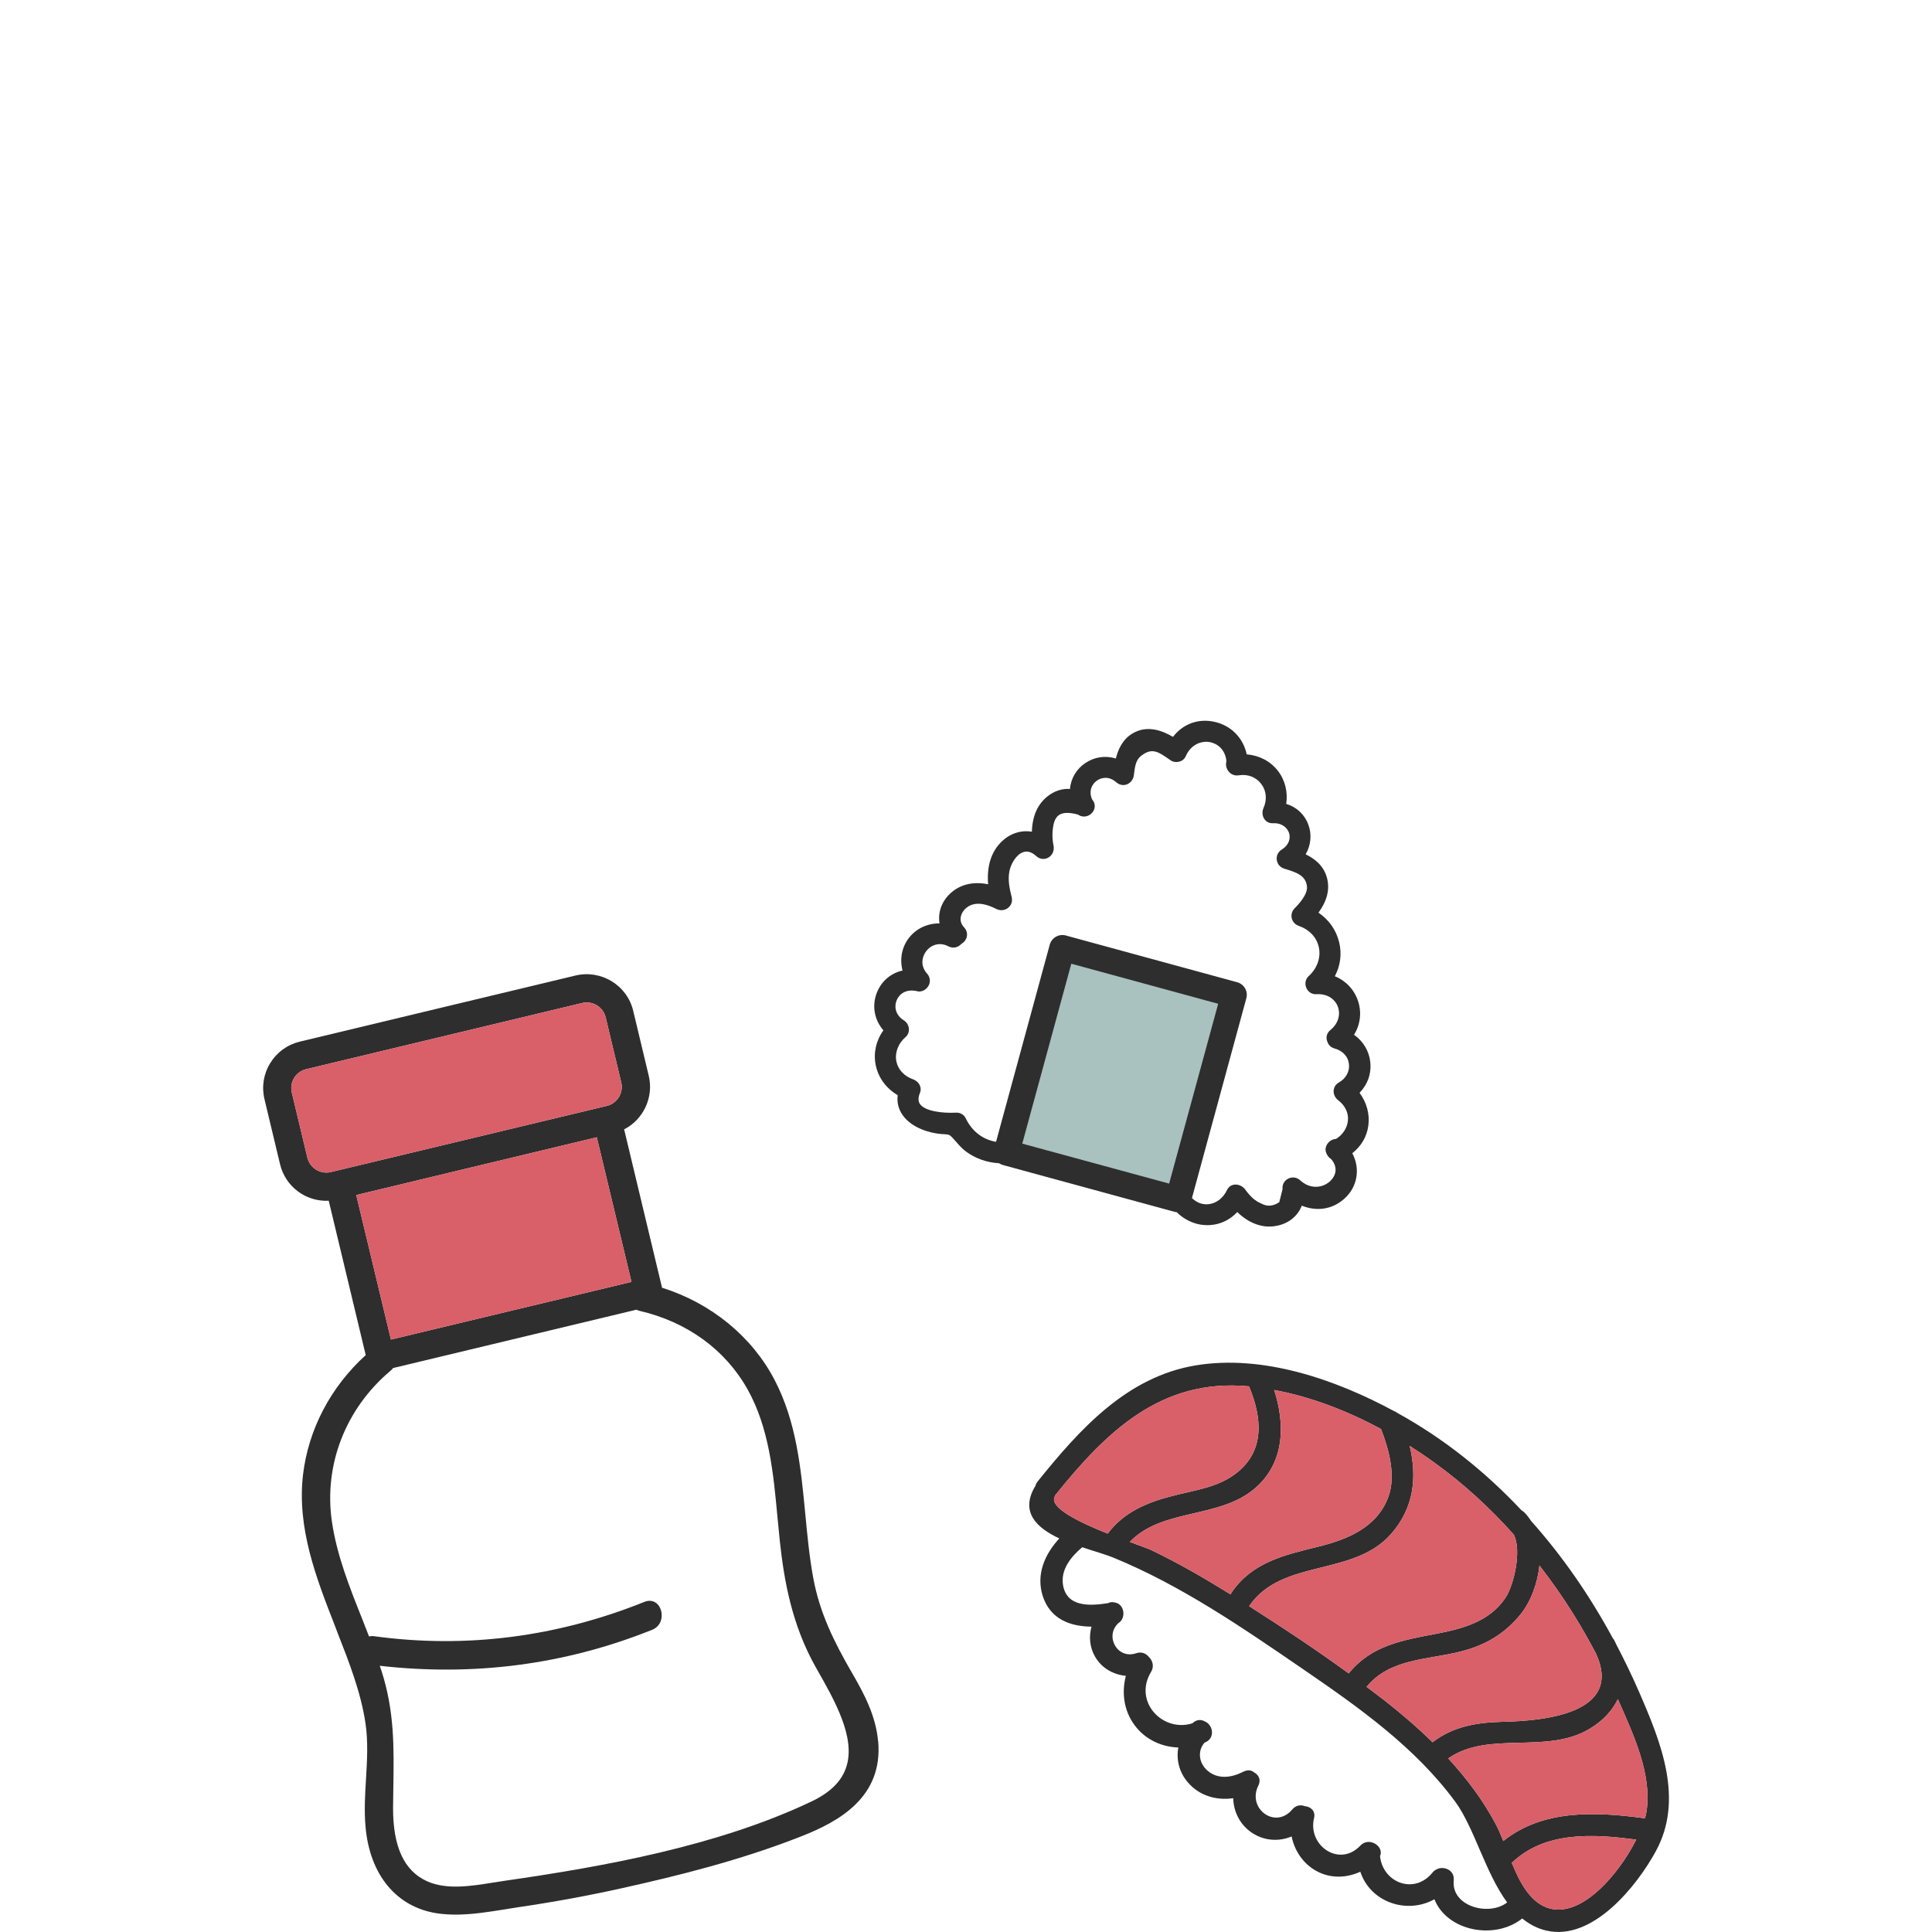
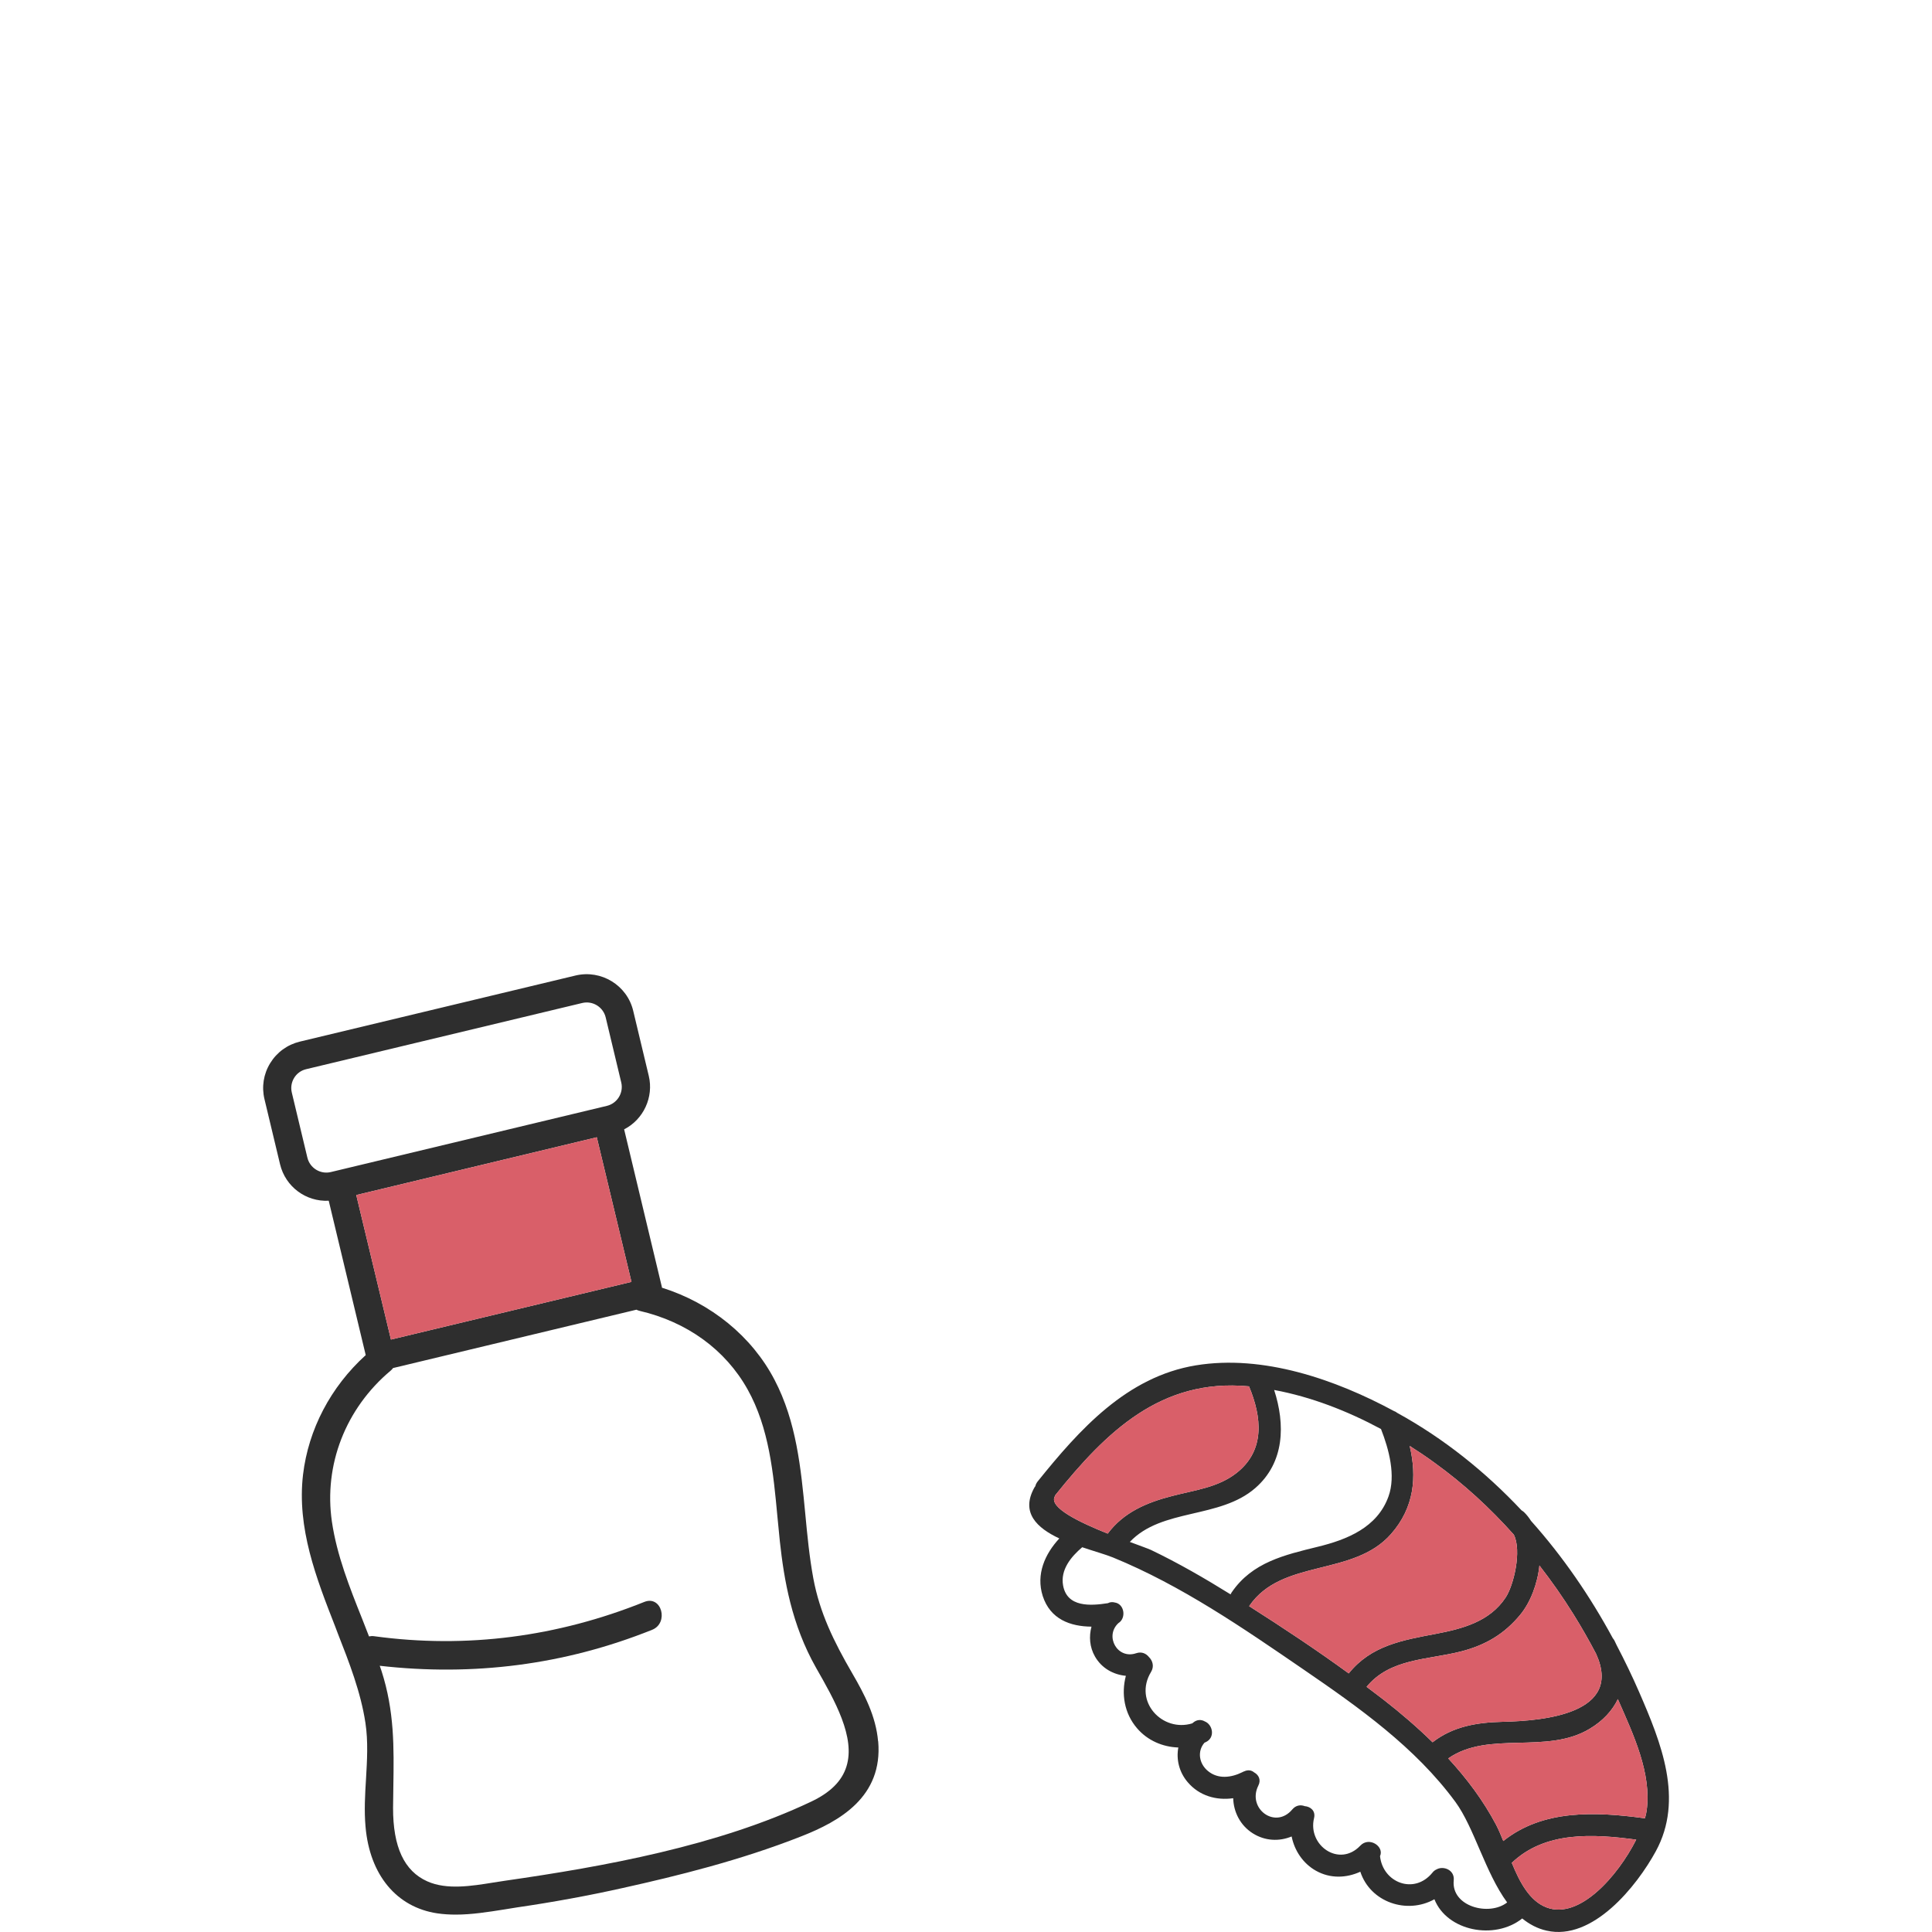
<svg xmlns="http://www.w3.org/2000/svg" viewBox="0 0 200 200" id="Texte">
  <defs>
    <style>
      .cls-1 {
        fill: #d95f69;
      }

      .cls-2 {
        fill: #a9c1bf;
        stroke: #2e2e2e;
        stroke-miterlimit: 10;
      }

      .cls-3 {
        fill: #2e2e2e;
      }
    </style>
  </defs>
  <g>
-     <path d="M141.85,109.94c-.12-1.13-.73-2.16-1.68-2.82.66-1.07.81-2.35.4-3.54-.4-1.16-1.27-2.07-2.39-2.52.58-1.09.74-2.31.45-3.51-.3-1.26-1.05-2.33-2.14-3.07.89-1.23,1.18-2.4.89-3.56-.34-1.33-1.32-2.05-2.22-2.48.54-.93.66-2.05.28-3.07-.38-1.05-1.22-1.83-2.29-2.15.18-1.25-.12-2.48-.87-3.43-.76-.99-1.92-1.59-3.22-1.7-.36-1.69-1.62-3-3.35-3.37-1.67-.37-3.27.23-4.28,1.56-1.15-.67-2.71-1.26-4.23-.33-1.02.62-1.46,1.67-1.69,2.57-1.08-.33-2.2-.17-3.14.46-.94.62-1.51,1.6-1.61,2.69-.8-.05-1.58.2-2.26.72-1.07.82-1.63,2.04-1.68,3.71-1.12-.19-2.24.17-3.12,1.01-1.09,1.05-1.56,2.54-1.41,4.43-1.56-.32-2.95.02-3.96.99-.87.83-1.25,1.95-1.07,3.06-1.24-.01-2.4.52-3.15,1.48-.75.95-.99,2.19-.68,3.4-1.26.28-2.27,1.17-2.71,2.43-.46,1.31-.18,2.71.73,3.76-.76,1.05-1.05,2.34-.8,3.58.26,1.31,1.08,2.43,2.28,3.13-.1.77.09,1.49.55,2.12.93,1.27,2.75,1.82,4.02,1.91h.13c.66.05.67.04,1.1.52l.24.27c.3.35.61.7,1.02,1.01.99.73,2.14,1.14,3.44,1.22.13.09.27.15.42.19l17.75,4.84c.07.02.14.03.22.04.58.58,1.29.98,2.04,1.19.45.12.92.17,1.4.14,1.09-.07,2.07-.54,2.82-1.35,1.32,1.27,2.8,1.75,4.29,1.38,1.14-.28,2-1.03,2.39-2.04,1.55.62,3.14.39,4.36-.68,1.4-1.22,1.73-3.12.87-4.75.92-.72,1.51-1.72,1.66-2.86.16-1.18-.17-2.39-.91-3.39.84-.87,1.24-2,1.11-3.19ZM121.38,123.14l-16.17-4.4,5.34-19.59,16.17,4.41-5.34,19.58ZM138.54,113.9c.7.55,1.06,1.28,1,2.06-.06.77-.51,1.49-1.23,1.94-.33.02-.65.18-.86.46-.24.31-.29.7-.16.98.09.27.28.51.52.66.74.87.45,1.72-.07,2.23-.74.73-2.06.95-3.14-.04-.36-.34-.88-.39-1.3-.15-.38.22-.58.63-.53,1.06l-.34,1.35c-.66.43-1.25.48-1.88.13-.61-.25-1.1-.69-1.66-1.46-.25-.33-.68-.53-1.08-.49-.35.03-.64.24-.79.56-.38.81-1.08,1.36-1.86,1.46-.65.09-1.28-.14-1.77-.63l5.63-20.68c.2-.72-.23-1.46-.95-1.66l-17.74-4.84c-.72-.19-1.46.23-1.66.95l-5.56,20.41c-1.37-.23-2.49-1.08-3.14-2.44-.16-.36-.58-.6-.98-.58-1.49.08-3.23-.16-3.75-.88-.07-.11-.31-.44,0-1.19.1-.24.09-.5-.02-.75-.12-.28-.39-.52-.68-.62-.94-.33-1.58-1.02-1.75-1.88-.17-.89.18-1.83.96-2.51.24-.21.36-.52.34-.85-.03-.36-.22-.68-.52-.87-.95-.6-1-1.51-.74-2.1.25-.6.94-1.2,2.12-.92l.15.03c.43.02.85-.24,1.05-.65.19-.4.13-.85-.17-1.19-.76-.85-.52-1.8-.09-2.35s1.28-1.01,2.3-.48c.45.23.98.13,1.32-.25.28-.16.5-.43.57-.75.08-.34-.02-.69-.27-.96-.42-.44-.41-.89-.33-1.19.14-.54.62-1.01,1.19-1.18.68-.2,1.47-.05,2.48.46.4.2.87.15,1.21-.12.33-.26.47-.68.37-1.1-.22-.89-.41-1.76-.24-2.67.15-.78.7-1.75,1.44-2,.43-.14.88-.01,1.34.41.35.32.83.39,1.23.17.42-.23.65-.69.57-1.21-.16-.75-.16-1.52,0-2.26.11-.48.31-.8.61-.98.41-.25,1.05-.25,1.89-.02h0s.04.02.06.03c.46.31,1.08.21,1.45-.24.34-.41.33-.95-.03-1.36-.38-.88,0-1.58.47-1.92.46-.35,1.27-.52,2.02.14.32.29.74.37,1.11.23.39-.15.67-.51.73-.97.14-1.14.22-1.7,1.07-2.21.9-.54,1.51-.17,2.59.59l.16.11c.24.16.57.21.89.12.3-.08.54-.28.65-.54.57-1.31,1.7-1.62,2.49-1.48.76.14,1.61.73,1.73,1.99-.1.33-.03.7.19,1,.25.35.65.52,1.08.45.92-.15,1.8.18,2.33.89.54.7.62,1.63.24,2.49-.17.37-.14.82.09,1.15.2.3.53.45.89.43.97-.05,1.51.53,1.67,1.03.15.5.03,1.2-.77,1.7-.37.23-.57.64-.51,1.07.06.43.35.77.77.9l.09.03c1.28.38,2.18.74,2.27,1.86.06.84-.96,1.9-1.3,2.24-.26.27-.36.65-.28,1,.09.38.36.67.74.8,1.1.39,1.86,1.2,2.07,2.23.22,1.06-.18,2.17-1.06,2.97-.33.3-.42.78-.24,1.21.18.43.58.68,1.02.66,1.25-.08,1.97.59,2.23,1.25.27.68.2,1.68-.78,2.48-.37.31-.48.79-.28,1.21.11.34.38.58.74.68.83.23,1.39.82,1.48,1.59.1.77-.3,1.51-1.04,1.93-.32.18-.51.48-.54.83-.03.38.15.76.47,1.01Z" class="cls-3" />
-     <polygon points="126.72 103.56 121.38 123.14 105.21 118.74 110.55 99.15 126.72 103.56" class="cls-2" />
-   </g>
+     </g>
  <g>
    <path d="M169.7,175.2c-.72-1.66-1.51-3.29-2.35-4.9-.08-.16-.15-.32-.23-.48-.05-.09-.1-.16-.16-.23-2.36-4.36-5.18-8.47-8.47-12.15-.21-.33-.45-.64-.73-.91-.09-.08-.17-.13-.25-.18-3.74-3.98-8.03-7.43-12.87-10.09-.11-.09-.22-.15-.34-.19-6.06-3.27-13.54-5.87-20.5-4.73-7.17,1.18-12.06,6.65-16.39,12.03-.12.16-.2.32-.23.48-.04.05-.08.1-.11.16-1.43,2.59.29,4.17,2.59,5.25-1.49,1.61-2.43,3.7-1.72,5.95.78,2.42,2.86,3.16,5.05,3.18-.27,1.01-.2,2.11.36,3.09.69,1.21,1.9,1.88,3.2,2-.49,1.86-.17,3.88,1.15,5.42,1.09,1.28,2.67,1.95,4.28,2-.23,1.23.08,2.55.97,3.59,1.2,1.42,2.98,1.91,4.71,1.66.04,1.43.73,2.81,2.02,3.63,1.28.81,2.75.86,4.03.33.29,1.46,1.18,2.8,2.52,3.55,1.48.83,3.15.76,4.59.1,1.04,3.17,4.83,4.44,7.67,2.85,1.3,3.29,6.22,4.27,9.09,1.99.73.59,1.55,1.04,2.52,1.26,4.77,1.09,9.33-4.59,11.31-8.22,2.93-5.38.54-11.26-1.71-16.44ZM159.36,162.06c1.26,1.62,2.44,3.3,3.52,5.04.83,1.33,1.61,2.7,2.34,4.09,2.84,6.22-5.41,6.95-9.64,7.05-2.69.06-5.18.48-7.28,2.12-1.58-1.55-3.26-2.99-5-4.35-.6-.47-1.22-.92-1.83-1.39,2.41-2.95,6.35-2.79,9.76-3.66,2.53-.65,4.49-1.79,6.16-3.82,1.03-1.26,1.77-3.16,1.97-5.08ZM145.93,149.68c.88.56,1.75,1.14,2.58,1.75,3.01,2.17,5.74,4.68,8.2,7.44.84,1.67-.01,5.25-.85,6.51-1.65,2.49-4.44,3.22-7.19,3.75-3.49.66-6.73,1.21-9.05,4.1-3.35-2.44-6.82-4.74-10.31-6.96,0-.01.02-.02.03-.04,3.36-4.9,10.75-2.99,14.65-7.42,2.42-2.74,2.7-5.92,1.94-9.13ZM131.9,143.89c3.83.71,7.58,2.17,11.06,4.04.82,2.09,1.56,4.84.77,7-1.16,3.2-4.28,4.45-7.31,5.19-3.46.85-6.79,1.61-8.91,4.71-.05.07-.09.15-.12.22-2.67-1.66-5.4-3.24-8.24-4.6-.3-.14-1.13-.43-2.19-.83,3.31-3.51,9.3-2.36,12.99-5.58,3.05-2.66,3.1-6.6,1.95-10.15ZM109.19,154.91c.03-.05.05-.1.07-.15,5.26-6.54,10.92-12.09,19.98-11.25.02,0,.04.01.06.01,1.32,3.18,1.68,6.58-1.24,8.92-1.94,1.55-4.37,1.81-6.7,2.42-2.66.68-5.04,1.69-6.69,3.9-2.94-1.18-6.11-2.7-5.48-3.85ZM150.49,194.65c.11-1.08-1.07-1.53-1.78-1.13-.15.07-.3.17-.42.33-1.89,2.33-5.14,1.04-5.43-1.7.46-1.01-1.13-2.06-2.04-1.09-2.18,2.3-5.48-.03-4.79-2.85.18-.75-.36-1.19-.97-1.24-.42-.16-.91-.1-1.28.34-1.77,2.11-4.7-.1-3.52-2.46.31-.61.03-1.12-.43-1.37-.26-.22-.62-.3-1.03-.11-.07.02-.14.05-.2.09-1.14.56-2.5.75-3.56-.13-.92-.76-1.12-2.05-.35-2.93.03-.02.07-.02.1-.04,1.05-.47.75-1.84-.07-2.16-.35-.2-.79-.22-1.2.12-.03.02-.06.05-.09.08-3.1.96-6.13-2.27-4.27-5.33.34-.56.16-1.16-.22-1.53-.29-.37-.76-.59-1.32-.4-1.95.67-3.29-1.76-1.85-3.11.85-.52.63-2-.37-2.14-.22-.06-.47-.06-.71.07-1.8.28-4.23.45-4.64-1.84-.29-1.61.81-2.96,1.98-3.95,1.24.42,2.43.75,3.19,1.06,7.08,2.9,13.44,7.29,19.73,11.6,5.72,3.92,11.56,8.05,15.71,13.7,1.95,2.66,3.09,7.32,5.36,10.41-1.86,1.46-5.81.43-5.53-2.29ZM160.08,197.45c-1.74-.67-2.76-2.6-3.58-4.61,3.45-3.29,8.39-3,12.88-2.4-1.89,3.75-5.89,8.33-9.3,7.01ZM170.46,187.43c-.03.24-.09.51-.18.8-5.16-.7-10.56-.93-14.66,2.35-.25-.62-.49-1.19-.75-1.69-1.33-2.51-3.03-4.78-4.95-6.86,4.19-2.92,10.19-.37,14.65-3.07,1.37-.82,2.34-1.88,2.91-3.07.03.07.06.14.09.21,1.5,3.43,3.43,7.49,2.89,11.33Z" class="cls-3" />
    <path d="M169.38,190.44c-1.89,3.75-5.89,8.33-9.3,7.01-1.74-.67-2.76-2.6-3.58-4.61,3.45-3.29,8.39-3,12.88-2.4Z" class="cls-1" />
    <path d="M170.46,187.43c-.03.24-.09.51-.18.8-5.16-.7-10.56-.93-14.66,2.35-.25-.62-.49-1.19-.75-1.69-1.33-2.51-3.03-4.78-4.95-6.86,4.19-2.92,10.19-.37,14.65-3.07,1.37-.82,2.34-1.88,2.91-3.07.03.07.06.14.09.21,1.5,3.43,3.43,7.49,2.89,11.33Z" class="cls-1" />
    <path d="M155.58,178.24c-2.69.06-5.18.48-7.28,2.12-1.58-1.55-3.26-2.99-5-4.35-.6-.47-1.22-.92-1.83-1.39,2.41-2.95,6.35-2.79,9.76-3.66,2.53-.65,4.49-1.79,6.16-3.82,1.03-1.26,1.77-3.16,1.97-5.08,1.26,1.62,2.44,3.3,3.52,5.04.83,1.33,1.61,2.7,2.34,4.09,2.84,6.22-5.41,6.95-9.64,7.05Z" class="cls-1" />
    <path d="M155.86,165.38c-1.65,2.49-4.44,3.22-7.19,3.75-3.49.66-6.73,1.21-9.05,4.1-3.35-2.44-6.82-4.74-10.31-6.96,0-.01.02-.02.03-.04,3.36-4.9,10.75-2.99,14.65-7.42,2.42-2.74,2.7-5.92,1.94-9.13.88.56,1.75,1.14,2.58,1.75,3.01,2.17,5.74,4.68,8.2,7.44.84,1.67-.01,5.25-.85,6.51Z" class="cls-1" />
-     <path d="M143.73,154.93c-1.16,3.2-4.28,4.45-7.31,5.19-3.46.85-6.79,1.61-8.91,4.71-.05.07-.09.15-.12.22-2.67-1.66-5.4-3.24-8.24-4.6-.3-.14-1.13-.43-2.19-.83,3.31-3.51,9.3-2.36,12.99-5.58,3.05-2.66,3.1-6.6,1.95-10.15,3.83.71,7.58,2.17,11.06,4.04.82,2.09,1.56,4.84.77,7Z" class="cls-1" />
+     <path d="M143.73,154.93Z" class="cls-1" />
    <path d="M128.06,152.44c-1.94,1.55-4.37,1.81-6.7,2.42-2.66.68-5.04,1.69-6.69,3.9-2.94-1.18-6.11-2.7-5.48-3.85.03-.05.05-.1.07-.15,5.26-6.54,10.92-12.09,19.98-11.25.02,0,.04.01.06.01,1.32,3.18,1.68,6.58-1.24,8.92Z" class="cls-1" />
  </g>
  <path d="M90.9,180.26c-.23-2.63-1.44-4.91-2.67-7.03-1.94-3.34-3.37-6.29-4.03-9.81-.41-2.2-.63-4.5-.84-6.73-.45-4.68-.91-9.51-3.18-13.85-2.34-4.49-6.58-7.95-11.66-9.54,0-.02,0-.04,0-.06l-3.91-16.33c2-1.02,3.08-3.33,2.55-5.54l-1.61-6.73c-.63-2.65-3.31-4.28-5.95-3.66l-28.57,6.85c-1.28.31-2.37,1.1-3.06,2.23-.69,1.12-.9,2.45-.59,3.73l1.61,6.73c.56,2.34,2.69,3.9,5.04,3.78l3.83,15.98c-3.63,3.29-5.93,7.68-6.49,12.37-.65,5.54,1.37,10.72,3.33,15.73l.28.74c1.17,2.98,2.37,6.06,2.85,9.24.29,1.92.17,3.88.06,5.78-.1,1.62-.2,3.29-.05,4.96.43,4.99,3.21,8.34,7.43,8.97.63.09,1.26.13,1.9.13,1.67,0,3.36-.27,5.01-.53.44-.07.87-.14,1.3-.21,3.77-.55,7.48-1.23,11.01-2.02,5.58-1.24,12.13-2.85,18.45-5.34,3.98-1.56,8.47-4.09,7.97-9.84ZM31.82,119.84l-1.61-6.73c-.13-.53-.04-1.07.24-1.53.28-.46.73-.78,1.25-.9l28.57-6.85c1.08-.26,2.17.41,2.43,1.49l1.61,6.73c.26,1.08-.41,2.17-1.49,2.43l-28.57,6.85c-1.08.26-2.17-.41-2.43-1.49ZM36.88,123.71l24.9-5.98,3.59,14.97-24.9,5.97-3.59-14.96ZM87.62,182.88c-.47,1.5-1.67,2.69-3.66,3.63-9.68,4.59-21.44,6.71-31.66,8.18-.4.06-.81.12-1.23.19-2.25.36-4.81.78-6.83-.12-2.4-1.07-3.56-3.56-3.55-7.62.01-.78.02-1.53.03-2.26.06-3.98.12-7.73-1.23-11.92-.06-.17-.12-.35-.18-.52,9.66,1.1,19.11-.08,28.19-3.72,1.77-.7,1-3.61-.8-2.89-8.97,3.6-18.38,4.86-27.97,3.55-.19-.03-.37-.01-.53.02-.24-.61-.48-1.22-.71-1.82-1.29-3.23-2.62-6.57-3.13-10.05-.86-5.87,1.41-11.73,6.09-15.65.09-.08.17-.17.24-.26l25.19-6.04c.1.05.22.09.33.12,4.92,1.14,8.89,4.03,11.18,8.13,2.23,3.99,2.67,8.67,3.09,13.19.08.85.16,1.7.25,2.54.43,3.96,1.21,8.62,3.76,13.11,1.92,3.36,4.09,7.18,3.13,10.21Z" class="cls-3" />
  <polygon points="65.37 132.7 40.47 138.67 36.88 123.71 61.78 117.73 65.37 132.7" class="cls-1" />
-   <path d="M62.82,114.48l-28.57,6.85c-1.08.26-2.17-.41-2.43-1.49l-1.61-6.73c-.13-.53-.04-1.07.24-1.53.28-.46.73-.78,1.25-.9l28.57-6.85c1.08-.26,2.17.41,2.43,1.49l1.61,6.73c.26,1.08-.41,2.17-1.49,2.43Z" class="cls-1" />
</svg>